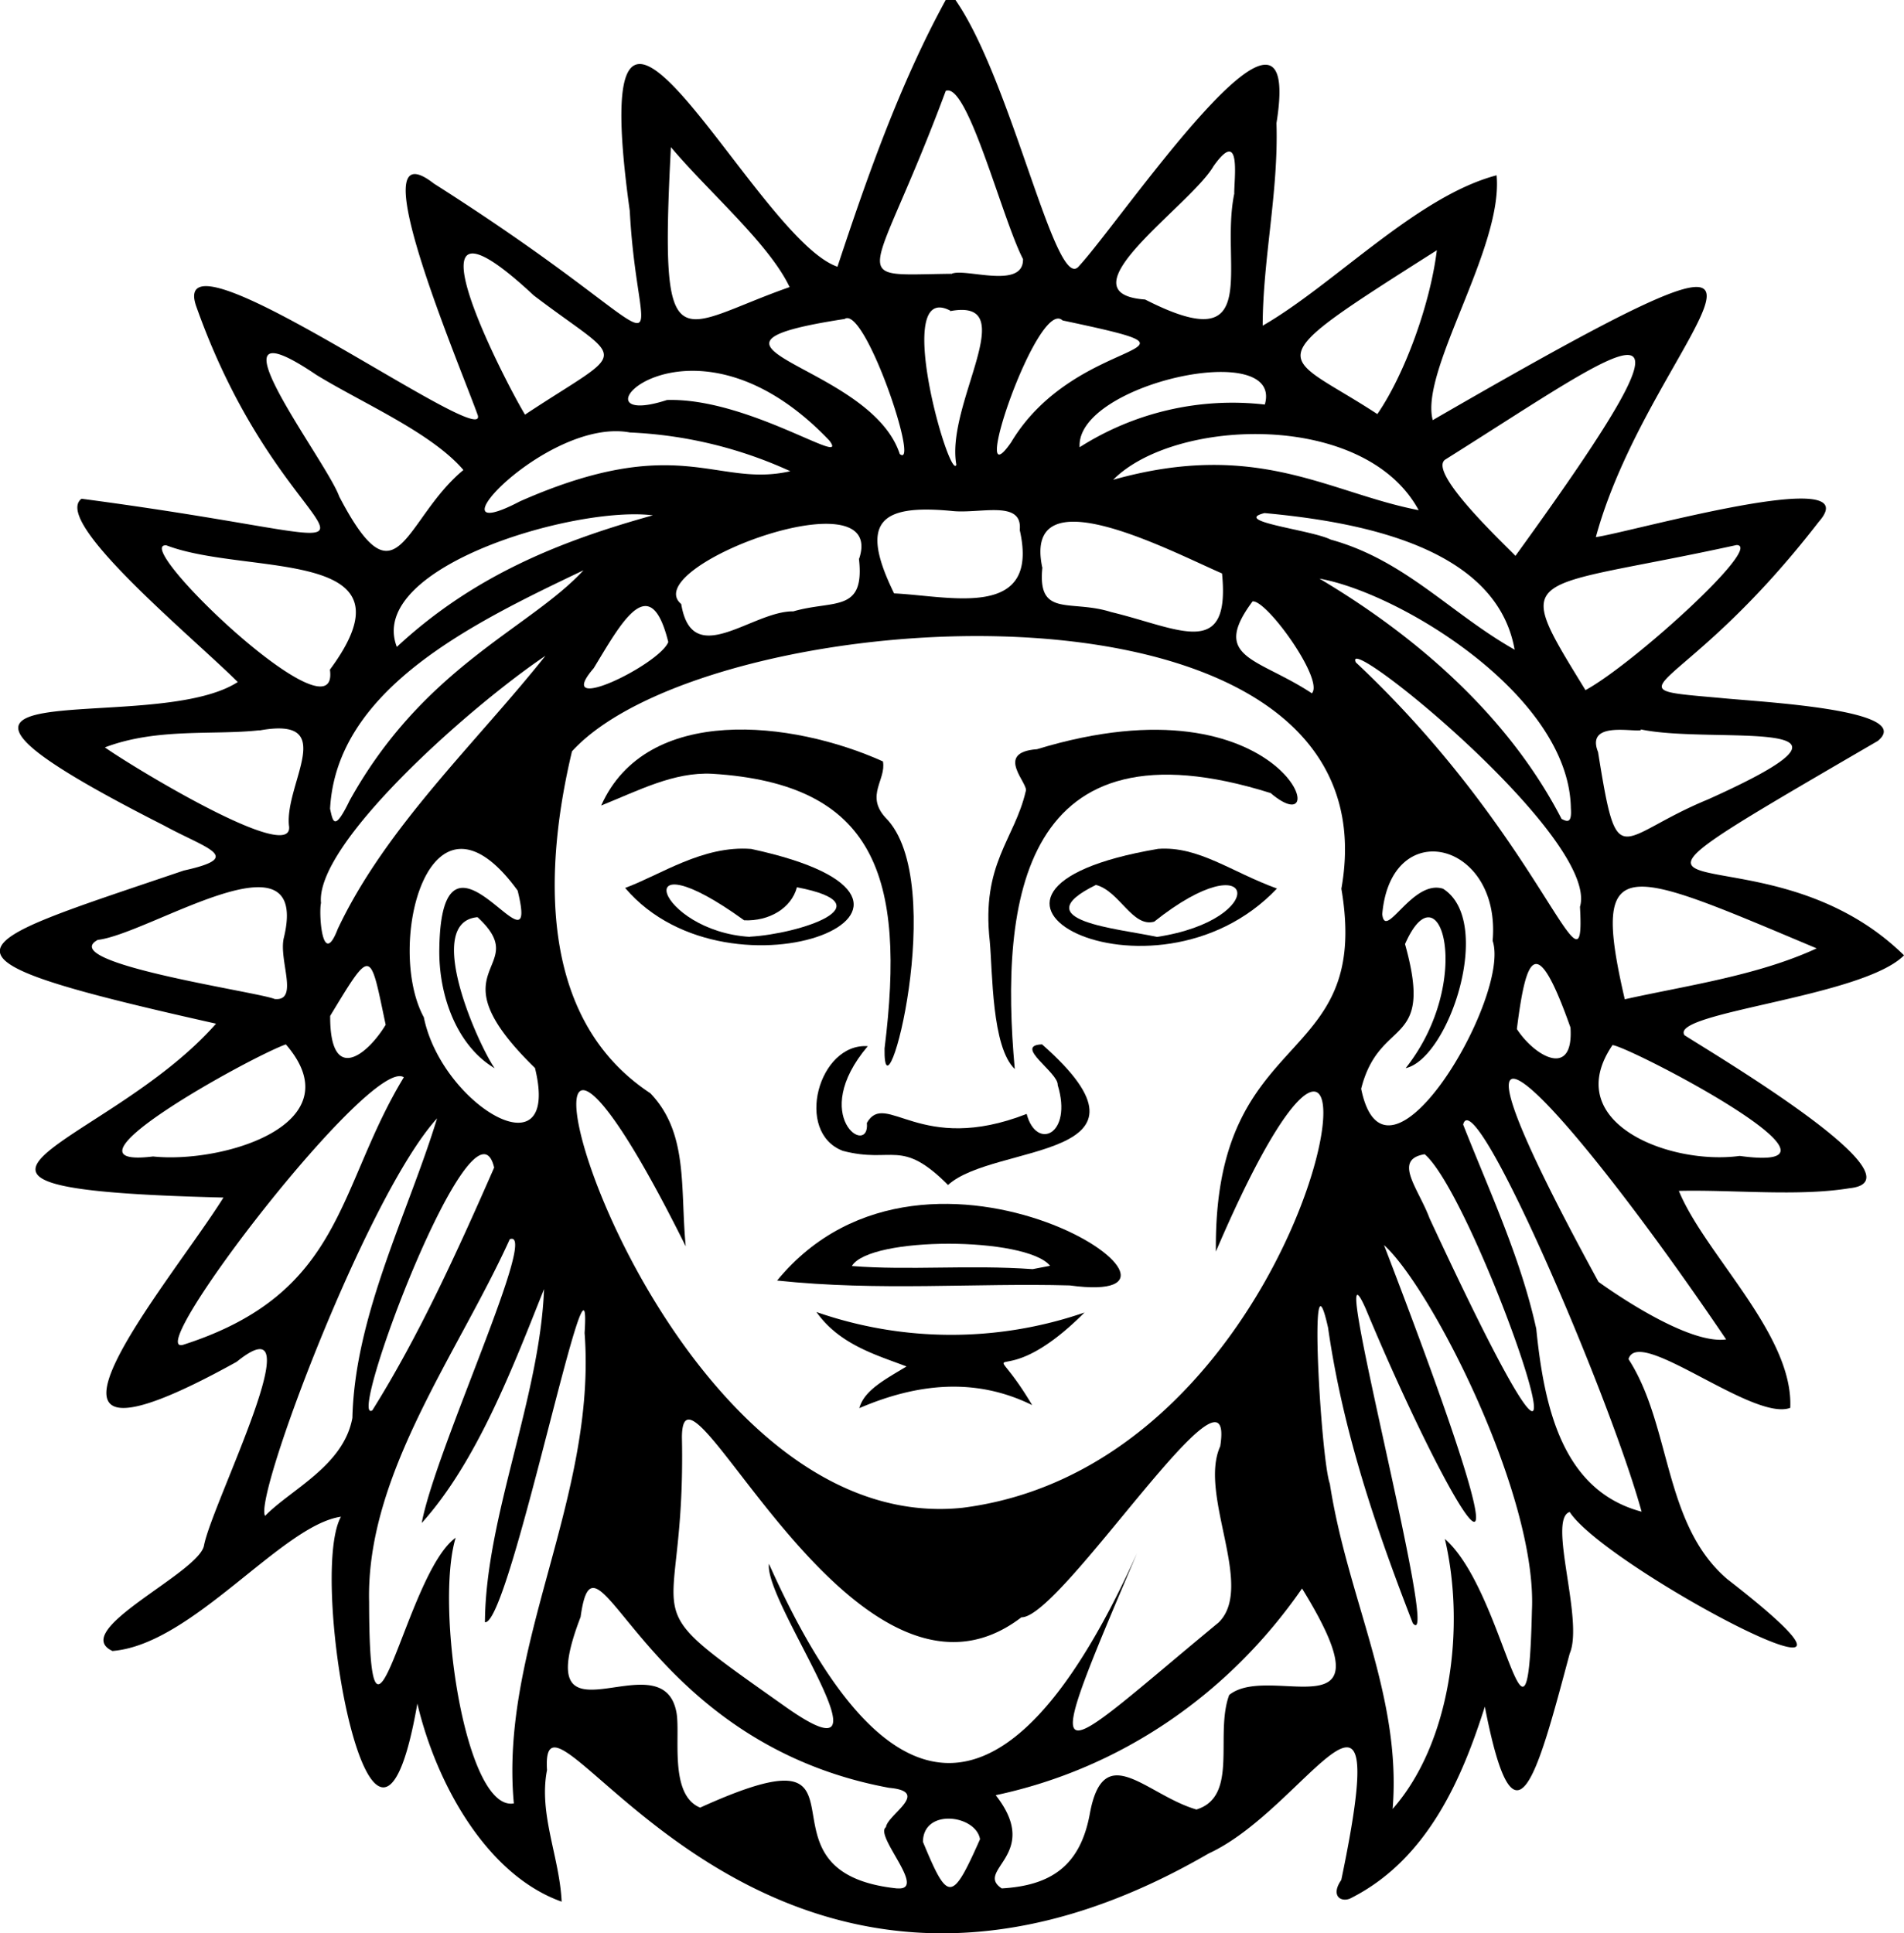
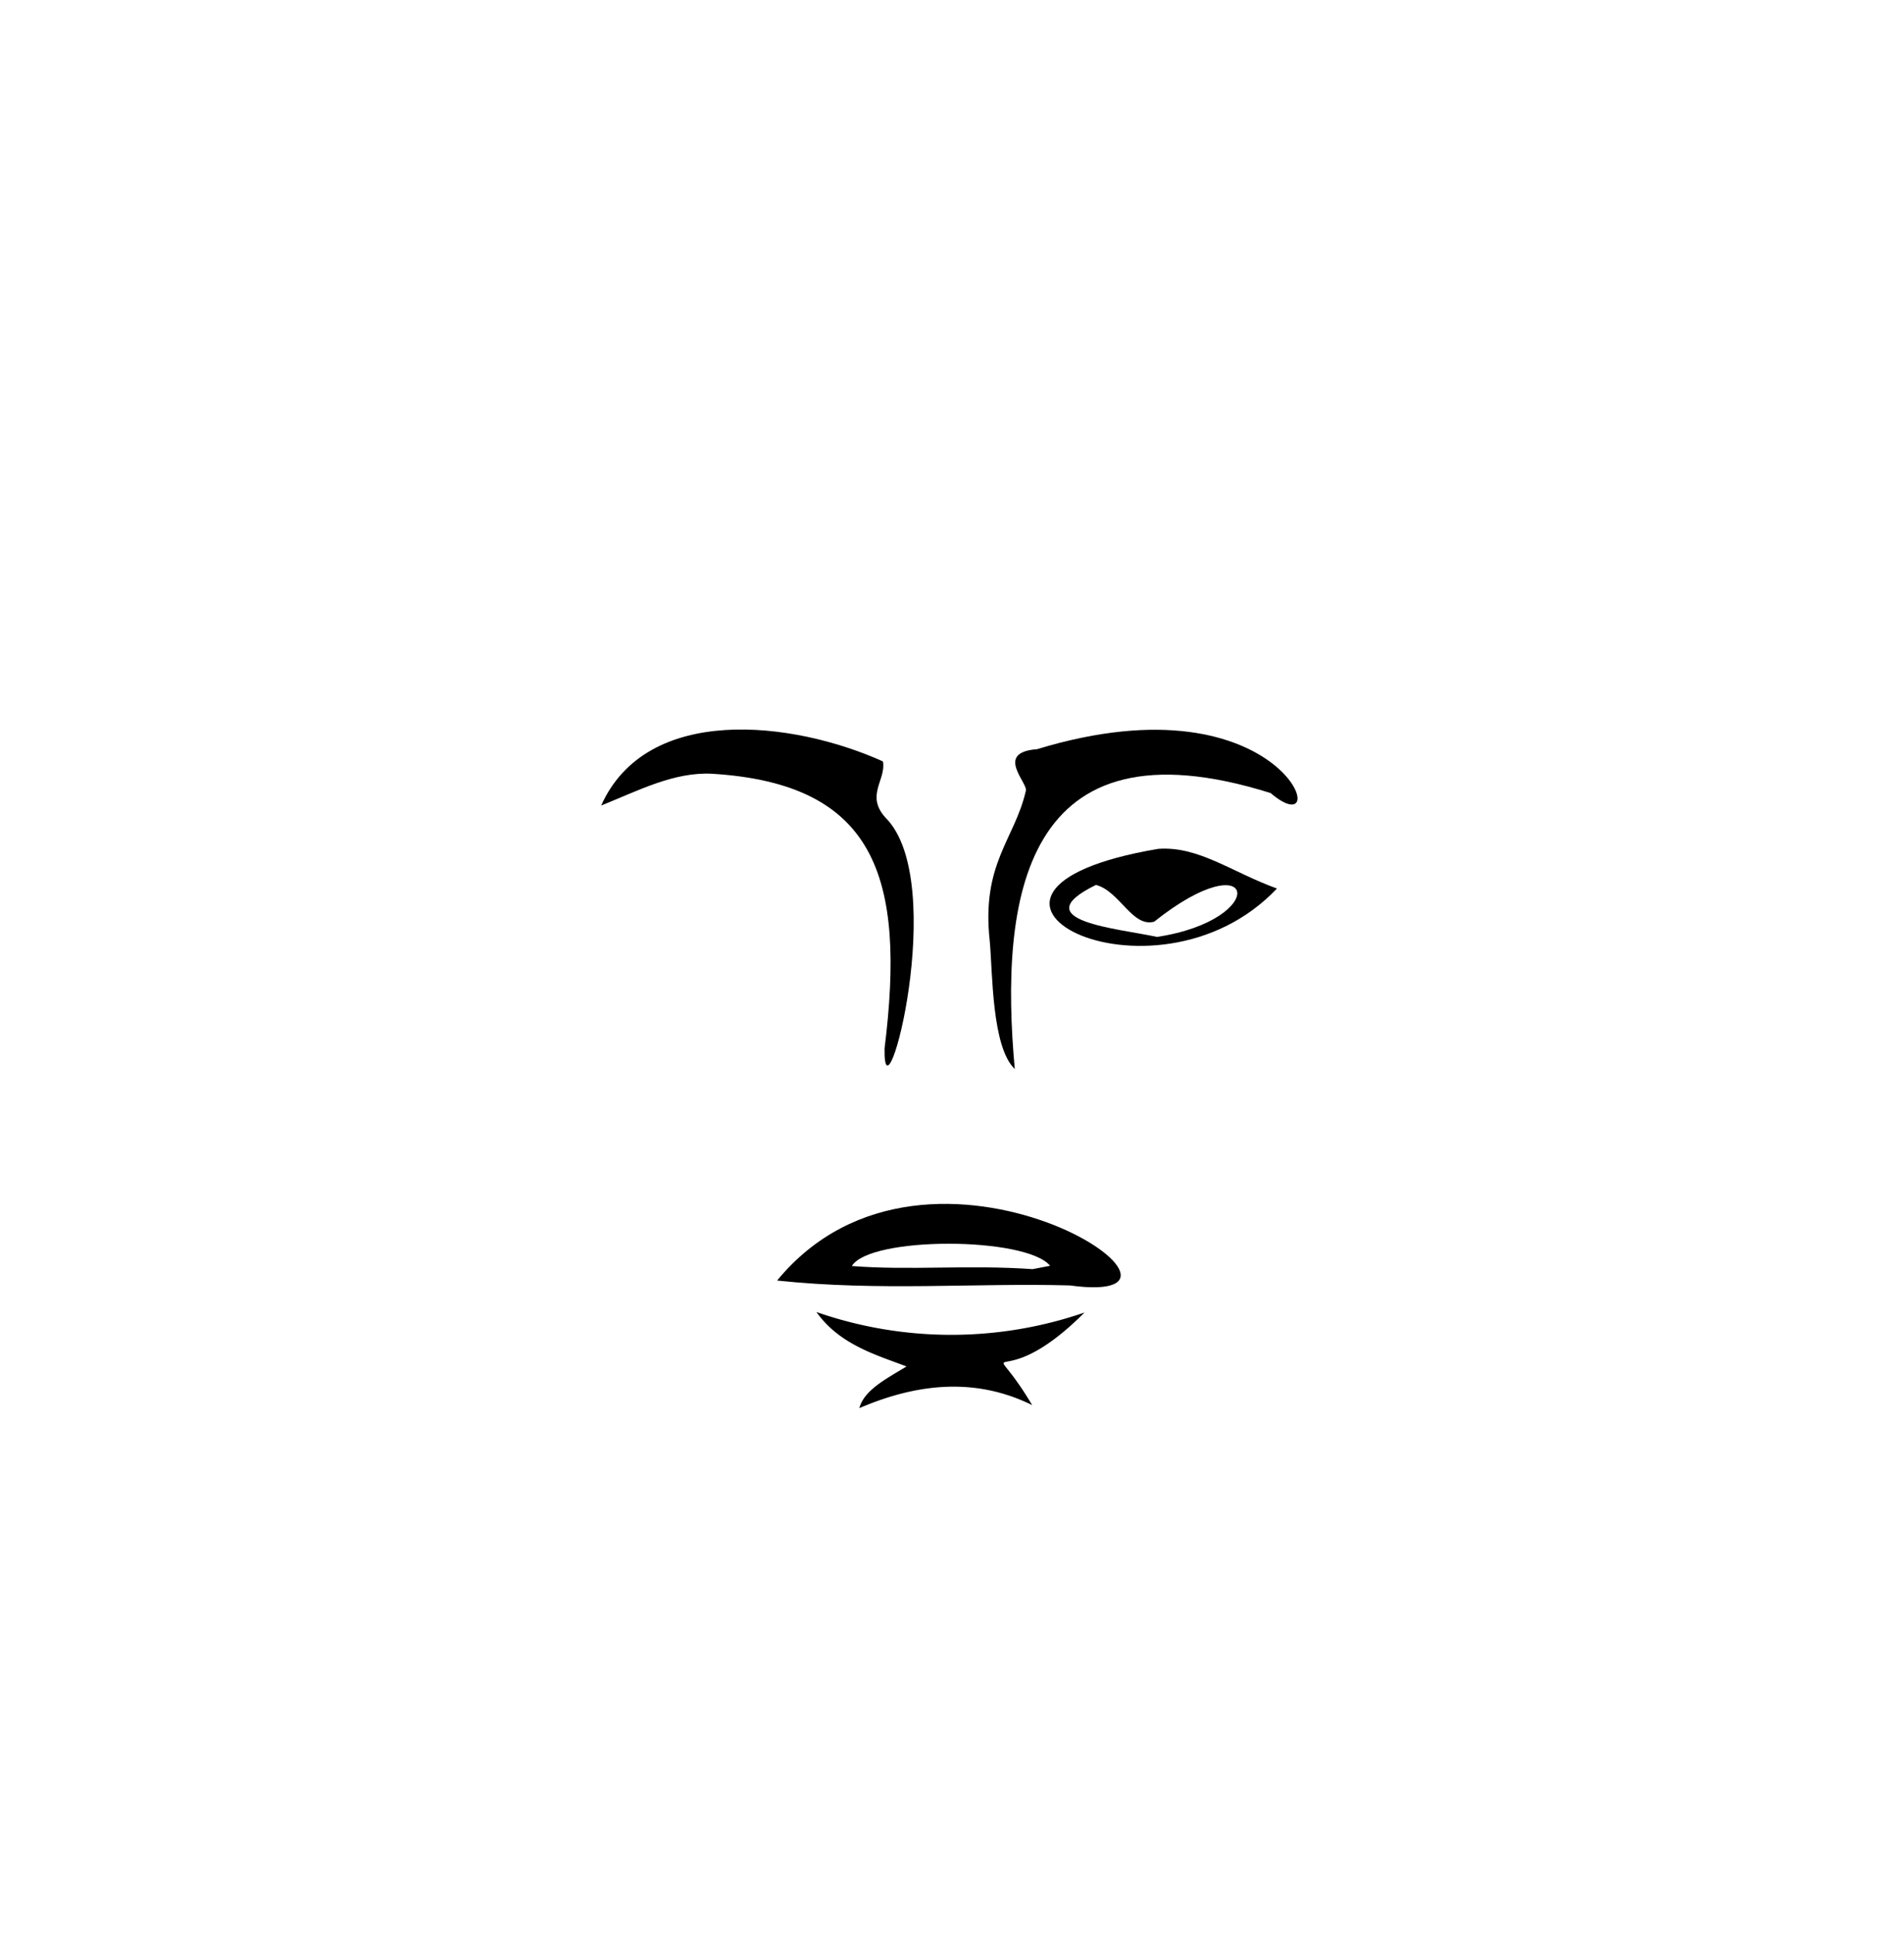
<svg xmlns="http://www.w3.org/2000/svg" id="Слой_1" data-name="Слой 1" viewBox="0 0 390.7 396.71">
  <title>sunman1</title>
-   <path d="M288.09,218.16h2c11.45,16.45,20.4,59.44,25.16,54.81,8.66-9.18,46.57-65.77,40.71-29.54.45,14.11-2.79,27.76-2.83,41.56,14.6-8.39,31.64-26.56,48-30.86,1.41,14.88-15.82,40.11-13.1,50.24,93.24-53.89,45-18.49,33.47,24,6.8-.91,56.3-15.09,45.74-3.14-28.07,36.36-45,33.94-20.15,36.15,8.14.83,40.1,2.37,32.27,8.81-72.86,42.42-25,14.17,5.38,44-8.53,8.61-48.22,11.68-45.05,16.39,5.8,3.76,49.83,29.77,33.84,31.4-10.52,1.72-23.78.28-35,.54,5.38,13.08,23.55,29.49,22.86,44.52-7.6,2.9-31.16-16.9-33.19-10,8.83,13.66,7.09,33.89,20.27,45.15,43.25,33.53-24.75-2.08-32.34-13.78-4.61,1.45,2.95,22.23,0,29.05-6.79,25.44-11.28,42.48-17.41,10.89-4.46,14-11.45,31.34-27.72,39.41-1.93.74-3.93-.68-1.74-3.84,10.93-52.39-7.09-14.67-27.2-5.45C249.86,652,204.63,555,206.28,581.37c-1.76,9,2.58,17.85,3,27-15.45-5.5-25.77-24.33-29.61-40.65C170.86,618.49,157,541.89,164,529.38c-12.16,1.74-30.48,26.25-46.9,27.55-9-4.2,17.92-16.06,18.8-21.7,1.74-8.85,23.2-51,6.7-37.64-52.32,29-13.64-16.18-2.72-33.7-72.95-1.81-24.11-10-1.52-35.68-63.05-14.13-53-15.67-6.62-31.42,12.56-2.77,4.72-4.44-4.11-9.27-67-34-2.84-17.76,15.19-29.41-9.39-9.35-38.22-33-32.06-37.61,78.74,10.41,43.61,16.95,23.64-39.2-7.12-19,59.9,29.8,57.67,22.07-3.42-9.67-24.89-59.93-9-47.54,53.82,34.2,42,39.79,40.19,5.61-9.92-71.36,25.45,5.61,42.62,11.45C271.89,254.7,278.62,235.47,288.09,218.16Zm81.19,182.36c12.21-68.62-129.53-59.32-157.88-28.19-5.5,23.12-7.47,54.63,16.07,70.15,7.86,8.17,6.12,19.37,7.27,31.42-48.71-98.06-12.88,60.93,56.79,53.65,78.83-10,92.24-146.53,52-52.58C343,427.88,375.64,438.07,369.28,400.52Zm-24.86,114.4c3.43-21.72-32.6,35.32-40.8,35.1-34.25,26.23-69.56-58.78-69.66-36.94.88,41.69-12,31.77,21.39,55.4,24.07,16.95-4.59-21.37-3.53-29.43,26.89,60.11,52.33,49.22,75.52-2.17-20.85,49-18.09,43,16.73,14.22C351.62,543.77,339.89,524.92,344.42,514.92Zm-174.65,32c.06,41.51,7.42-5.88,17.76-13.22-4.26,14,2,56.25,11.94,54.51-3-32.17,17.07-62.72,14.52-96.55,1.67-25.11-15.34,60.13-20.45,59.37.13-21.56,11.27-46.06,12.13-68.36-6.12,15.3-13.62,35.28-25.1,48,2.78-15,24.23-60.66,18.06-58.22C187.91,496.08,169.11,520.76,169.77,546.91Zm238.61,1.72c1.15-23.55-20.7-66.31-30.35-75,35.81,93.22,12.64,52.47-3.78,13-8.78-19.7,15.74,71.88,9.68,64.58-7.53-19.39-14.3-39.18-17.38-60.62-4.12-18.55-1.48,27.05.36,32,3.67,23.76,14.77,43.47,12.89,66.74,11.88-13.48,15-37.16,10.72-55.4C403,544.87,407.51,586.58,408.38,548.63Zm-130.2,57c6.22.49-4.81-10.86-2.35-12.56.3-2.57,9.3-7.29.66-8.07-51.43-9.46-60.19-57.6-63.32-35.06-11.08,28.84,16.58,4.06,19.64,19.44.95,4.54-1.64,17,4.89,19.68C277.31,571.12,245.82,602.32,278.18,605.66Zm61.39-16.19c8.7-2.72,3.68-15.38,6.69-23.49,8.44-6.85,34.08,9.16,14.95-21.85-15.08,21.79-37.33,37-62.86,42.41,9.57,12.22-4.48,15.33,1.24,19.13,9.9-.59,16.13-4.44,18.1-15.47C320.56,574.91,329.29,586.49,339.57,589.47ZM184.18,412.81c.45-31,21,8.11,16.07-11.91-18.18-25-27.21,11.38-19.25,26,3.65,18,28.24,32.62,22.81,10.41-21.69-21.15.06-20-11.79-30.95-11.31,1,.37,26.59,3.52,31C187.78,432.75,184,422.42,184.18,412.81Zm216.14-1.6c1.77-20.39-20.88-25.93-22.65-5.47.59,5.54,6.19-7.23,12.47-5.22,10.56,6.66,1.21,34.85-7.67,36.82,14.2-17.92,7.08-41.88-.13-25.46,6.06,21.65-5.19,14.62-9,29.69C378.42,466.42,404.15,422.55,400.32,411.21ZM189.12,314.6c-6.61-7.69-20.52-13.61-30.18-19.52-24.36-16.5,2.12,17.66,4.69,24.94C175.7,343.17,176.83,324.77,189.12,314.6ZM405,332.22C448,272.85,429,288.33,390.68,312.41,386.66,314.79,402.6,329.7,405,332.22Zm-228.1,107c-6.58-4.58-54,57.27-45.31,54.89C164.68,483.51,163.07,462,176.86,439.27ZM448.23,493c-32.5-48.07-66.62-85.85-26.19-11.81C427.35,485,441.09,494,448.23,493Zm-159-218.62c2.52-1.39,14.86,3.35,14.72-3.06-4.32-8.36-11.37-36.37-15.85-34.51C273,277.37,267,274.58,289.19,274.34Zm18.7,60.21c-1.07,10.42,5.74,6.49,14.1,9.16,13.88,3.32,24.54,10,22.76-7.92C334.05,331.16,303.88,315.21,307.89,334.55Zm-37.61-1.77c5.9-17.58-45.54,1.73-36.5,9.29,2.25,13.68,14.59,1.36,23,1.5C265.08,341.2,271.57,344,270.28,332.78ZM128.2,330.07c-7.88-.78,35.68,41,33.53,25.5C180.52,330.16,144.78,336.4,128.2,330.07Zm20.23,199.14c5.24-5.42,16.11-10.25,17.91-20.11.5-21.1,11.47-42.09,17.38-61.46C169.39,463.36,146,525.53,148.43,529.21Zm279-106c12.16-2.73,27.24-4.82,39.38-10.45C427.38,396.18,420.27,392.32,427.43,423.2Zm3.46,105.15c-6.66-24.15-34.42-88.59-36.62-79.44,5.4,13.7,11.78,27.28,15,41.9C410.93,507.31,414.78,524.07,430.89,528.35ZM152.28,410.57c5.54-22.95-27.51-.79-38.19.45-8.76,4.75,33,10.69,36.29,12.13C155.49,423.67,151.15,415.14,152.28,410.57ZM450.37,330c-43.83,9.59-46.45,4.6-31,29.77C429.12,354.49,456.11,330,450.37,330Zm-19.65,37.79V368c-1.91.36-11.3-1.83-8.77,4.47,4.1,25.52,3.77,17.47,22.57,9.72C483.86,364.52,445.71,371,430.72,367.83Zm-283.47.22c-9.43,1.05-21-.55-31.7,3.51,5.78,4.08,39.22,24.39,37.77,16C152.49,378.8,163.66,365.05,147.25,368.05Zm84.45-119.7c-2.39,45.88,1.15,36.87,24.36,28.76C251.82,268.15,239.52,257.64,231.7,248.35ZM289.3,323h0c-14.75-1.4-19,2.24-11.8,16.92,11.36.52,30,5.59,25.78-13C303.91,320.62,295.1,323.66,289.3,323Zm58-65c-.07-3,1.56-13.93-4.24-5.77-4.71,8.13-31.71,26.12-14.05,27.39C353.53,292.14,344.29,272.74,347.28,258ZM125.43,455.46c14.31,1.51,41.44-6.62,27.26-23C145.51,435,103.43,458.19,125.43,455.46Zm325.6-.11c28,3.82-22.86-22.56-26.12-22.74C414.07,448.54,436.67,457.31,451,455.35ZM201.76,303.24c21.63-14.29,20.91-9.92,1.81-24.45C174.86,252,197.14,295.55,201.76,303.24Zm174.9-.11c5.55-8.05,10.84-22.47,12.21-33.62C350.69,293.75,356.72,290.05,376.66,303.13Zm41.58,101.11c4.12-14-49.12-57.11-46-50.17C410.91,390.36,419.48,426,418.24,404.24Zm-258.34-.78c-.49,2,.24,13.69,3.43,5.33,9.84-20.89,28.33-38.11,42.62-56.06C190.4,363.2,158.69,391.31,159.9,403.46Zm63.39-96.56c-17-3.19-42.41,24.56-22.56,14.13,32.71-14.43,40.27-2.69,55.47-6.18A88.09,88.09,0,0,0,223.29,306.9Zm161.88,16c-11.05-20.53-50.1-19-62.72-6.29C352.08,308.27,366.68,319.29,385.17,322.85ZM161.76,384.12c.58,2.55.84,4.85,4-1.67,15.27-27.53,37-35.35,48-47.27C191.35,345.88,163.07,359.41,161.76,384.12ZM416.37,384c-.37-23.17-35.11-44.19-51.59-47.11,19.39,11.51,38.59,27.82,49.68,49.3C415.61,386.78,416.6,387.17,416.37,384ZM228,323.9c-15.91-2-58.86,10.58-52.54,27C191.15,336.33,208.79,329.24,228,323.9ZM195.43,457.74c-4.12-17.31-30.54,53.11-25,49.82C180,492.29,187.92,474.87,195.43,457.74ZM386.37,455c-6.61,1.1-1.29,7,1,13.14C430,559.92,397.78,464.68,386.37,455ZM353.51,323.44c-6.88,1.71,9.61,3.44,13.57,5.44,15.26,4.2,24.61,15.17,37.75,22.59C401.1,330.4,373.14,325.25,353.51,323.44Zm-41.45-39.53c-5.06-4.84-19.64,38.18-10.54,25C315.18,286.06,347.07,291.34,312.06,283.91Zm-44.71-.3c-38,5.85,5.22,9,11.31,27.71C282.89,314.69,271.5,280.76,267.35,283.61ZM289,282v-.11c-12-6.22-.07,35.27,1.27,31.64C288,301,304.08,279.19,289,282Zm64.57,19.17c3.94-13.63-38.87-4.25-38,8.76A58.36,58.36,0,0,1,353.54,301.17Zm-122.65-.93c16.69-.51,37.71,14.11,33.28,8.3C234.93,277.84,209.43,307.24,230.89,300.24ZM416.29,429c-7-19.77-9.08-14.89-11,.31C408.89,434.88,417,439.61,416.29,429ZM231.16,349.9c-3.74-15.06-9.67-3.88-15.3,5.37C207.22,365.3,229.3,354.59,231.16,349.9Zm-69.38,76.72c-.06,14.06,7.56,8.15,11.39,1.82C169.91,413,170.38,412.42,161.78,426.62Zm201.44-66.2c2.58-2.7-9.24-19.2-12.16-18.86C342.33,353.28,352.17,353.11,363.22,360.42ZM295.13,595.55c-.85-5-11.66-6.41-11.71.55C288.55,608.49,289.35,608.58,295.13,595.55Z" transform="translate(-94.03 -218.16)" />
  <path d="M297.13,411.3c-1.77-15.89,5.08-20.87,7.37-30.74.82-1.48-6.67-8,2.33-8.67,51.41-15.66,61.61,20.67,47.93,9-50.94-16-55.66,21.85-52.5,56.63C297.51,433,297.72,417.67,297.13,411.3Z" transform="translate(-94.03 -218.16)" />
  <path d="M240.17,376.93c-7.84-.41-15.11,3.44-22.78,6.52,9.32-20.84,39.19-17.45,57.82-9.05.7,3.76-3.62,6.94.49,11.5,13.33,13.19-.44,64.65-.16,47.41C279.93,398.07,273.67,379,240.17,376.93Z" transform="translate(-94.03 -218.16)" />
  <path d="M313.55,481.92c-19.49-.54-39,1.23-60.06-1C284.91,442.68,349.15,486.81,313.55,481.92Zm-7.62-3.34,3.58-.69c-4.91-6-37-6.08-40.68.05C280.69,478.88,292.74,477.65,305.93,478.58Z" transform="translate(-94.03 -218.16)" />
-   <path d="M271.91,448.57c3.88-6.77,10.89,6.72,32.79-1.84,2,7.58,9.48,4.26,6.37-5.93.16-2.59-9.18-8.13-3.21-8.34,27.08,23.86-9.94,20.24-19.29,28.85-9.7-9.71-11.31-4.31-21.58-7-10-3.79-5-22.17,5.1-21.48C259.84,447.33,272.59,455.7,271.91,448.57Z" transform="translate(-94.03 -218.16)" />
-   <path d="M248.18,392.36c51,11-4.08,33.63-25.87,8C229.49,397.72,238.26,391.58,248.18,392.36Zm-.25,18c10.05-.55,28.42-6.53,9.63-10.14-1.14,4.31-5.71,7-10.83,6.78C222.07,389.17,228.86,409.26,247.93,410.4Z" transform="translate(-94.03 -218.16)" />
  <path d="M331.69,392.34c8.29-.6,15,4.74,24.37,8.14C330.65,427.33,280.19,401.05,331.69,392.34Zm-.25,18.07c23.45-3.57,20.64-20-.57-3.13-4.47,1.25-7.11-6.29-11.95-7.54C303.89,407.12,323.66,408.69,331.44,410.41Z" transform="translate(-94.03 -218.16)" />
  <path d="M280.05,498.55c-6-2.31-13.73-4.42-18.48-11.17a84,84,0,0,0,55,.1c-18.41,18.46-20.77,2.16-10.74,19-11.74-5.79-23.72-4.42-35.47.62C271.36,503.5,275.36,501.37,280.05,498.55Z" transform="translate(-94.03 -218.16)" />
</svg>